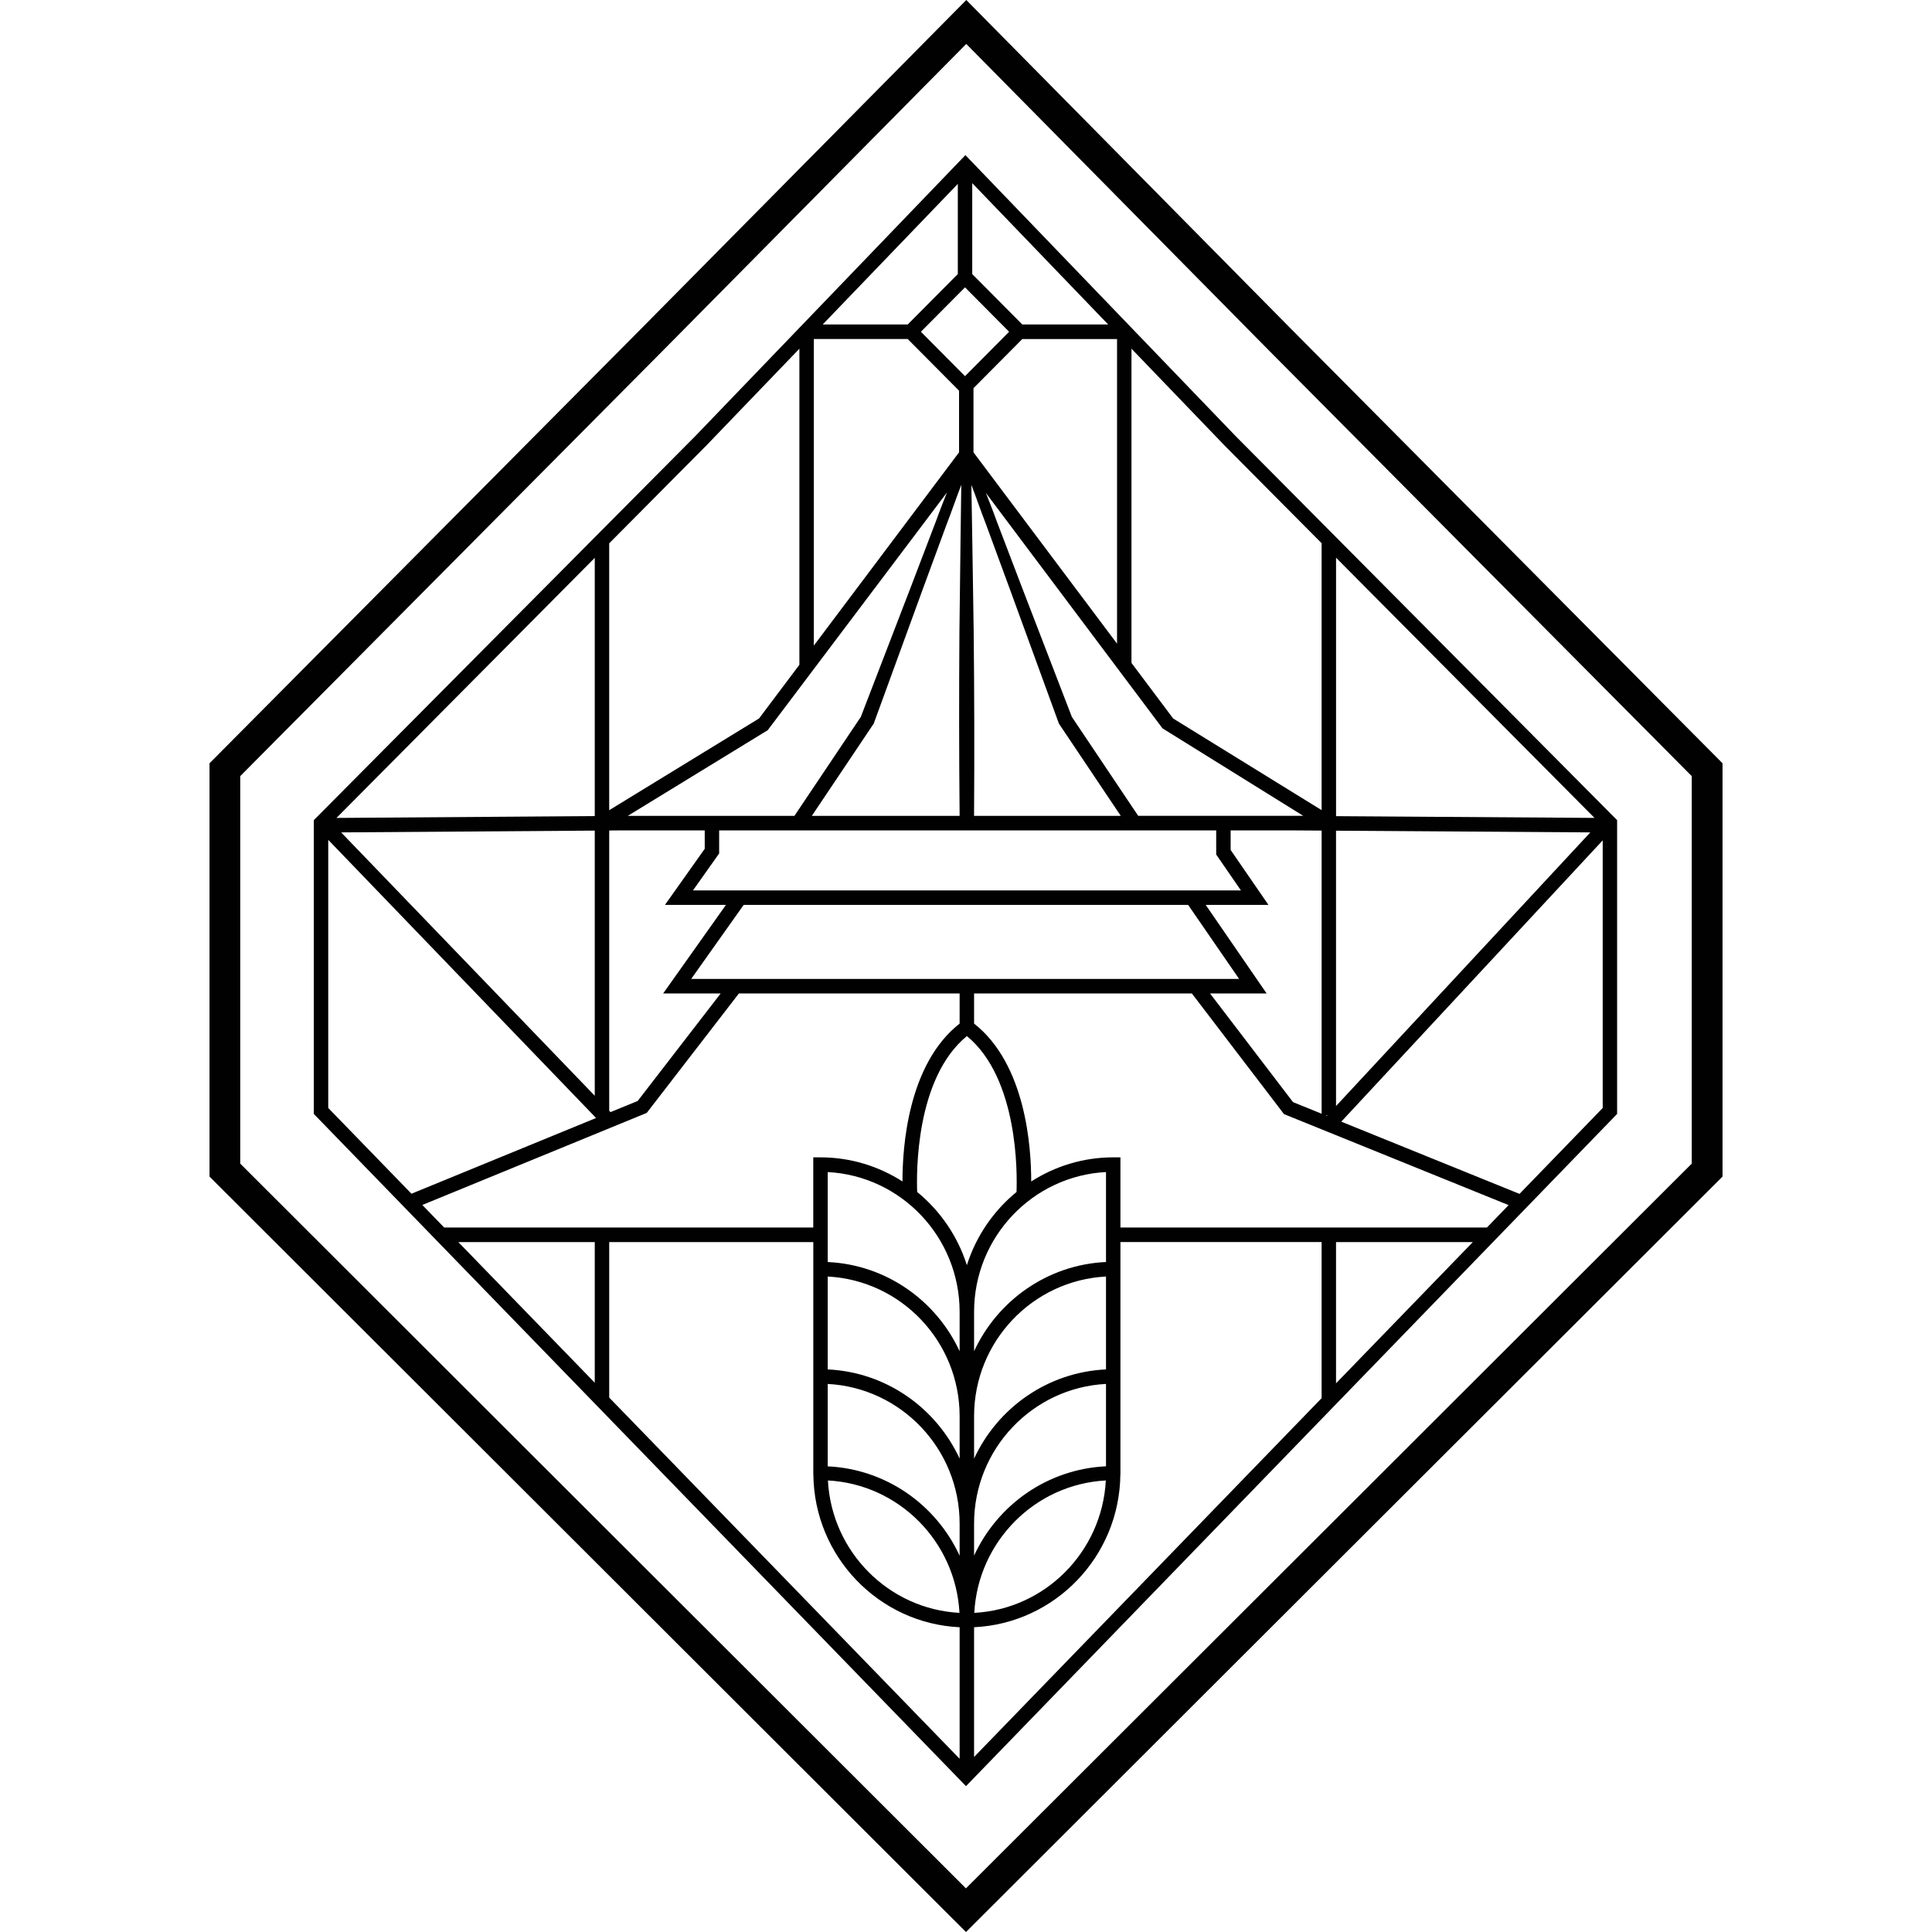
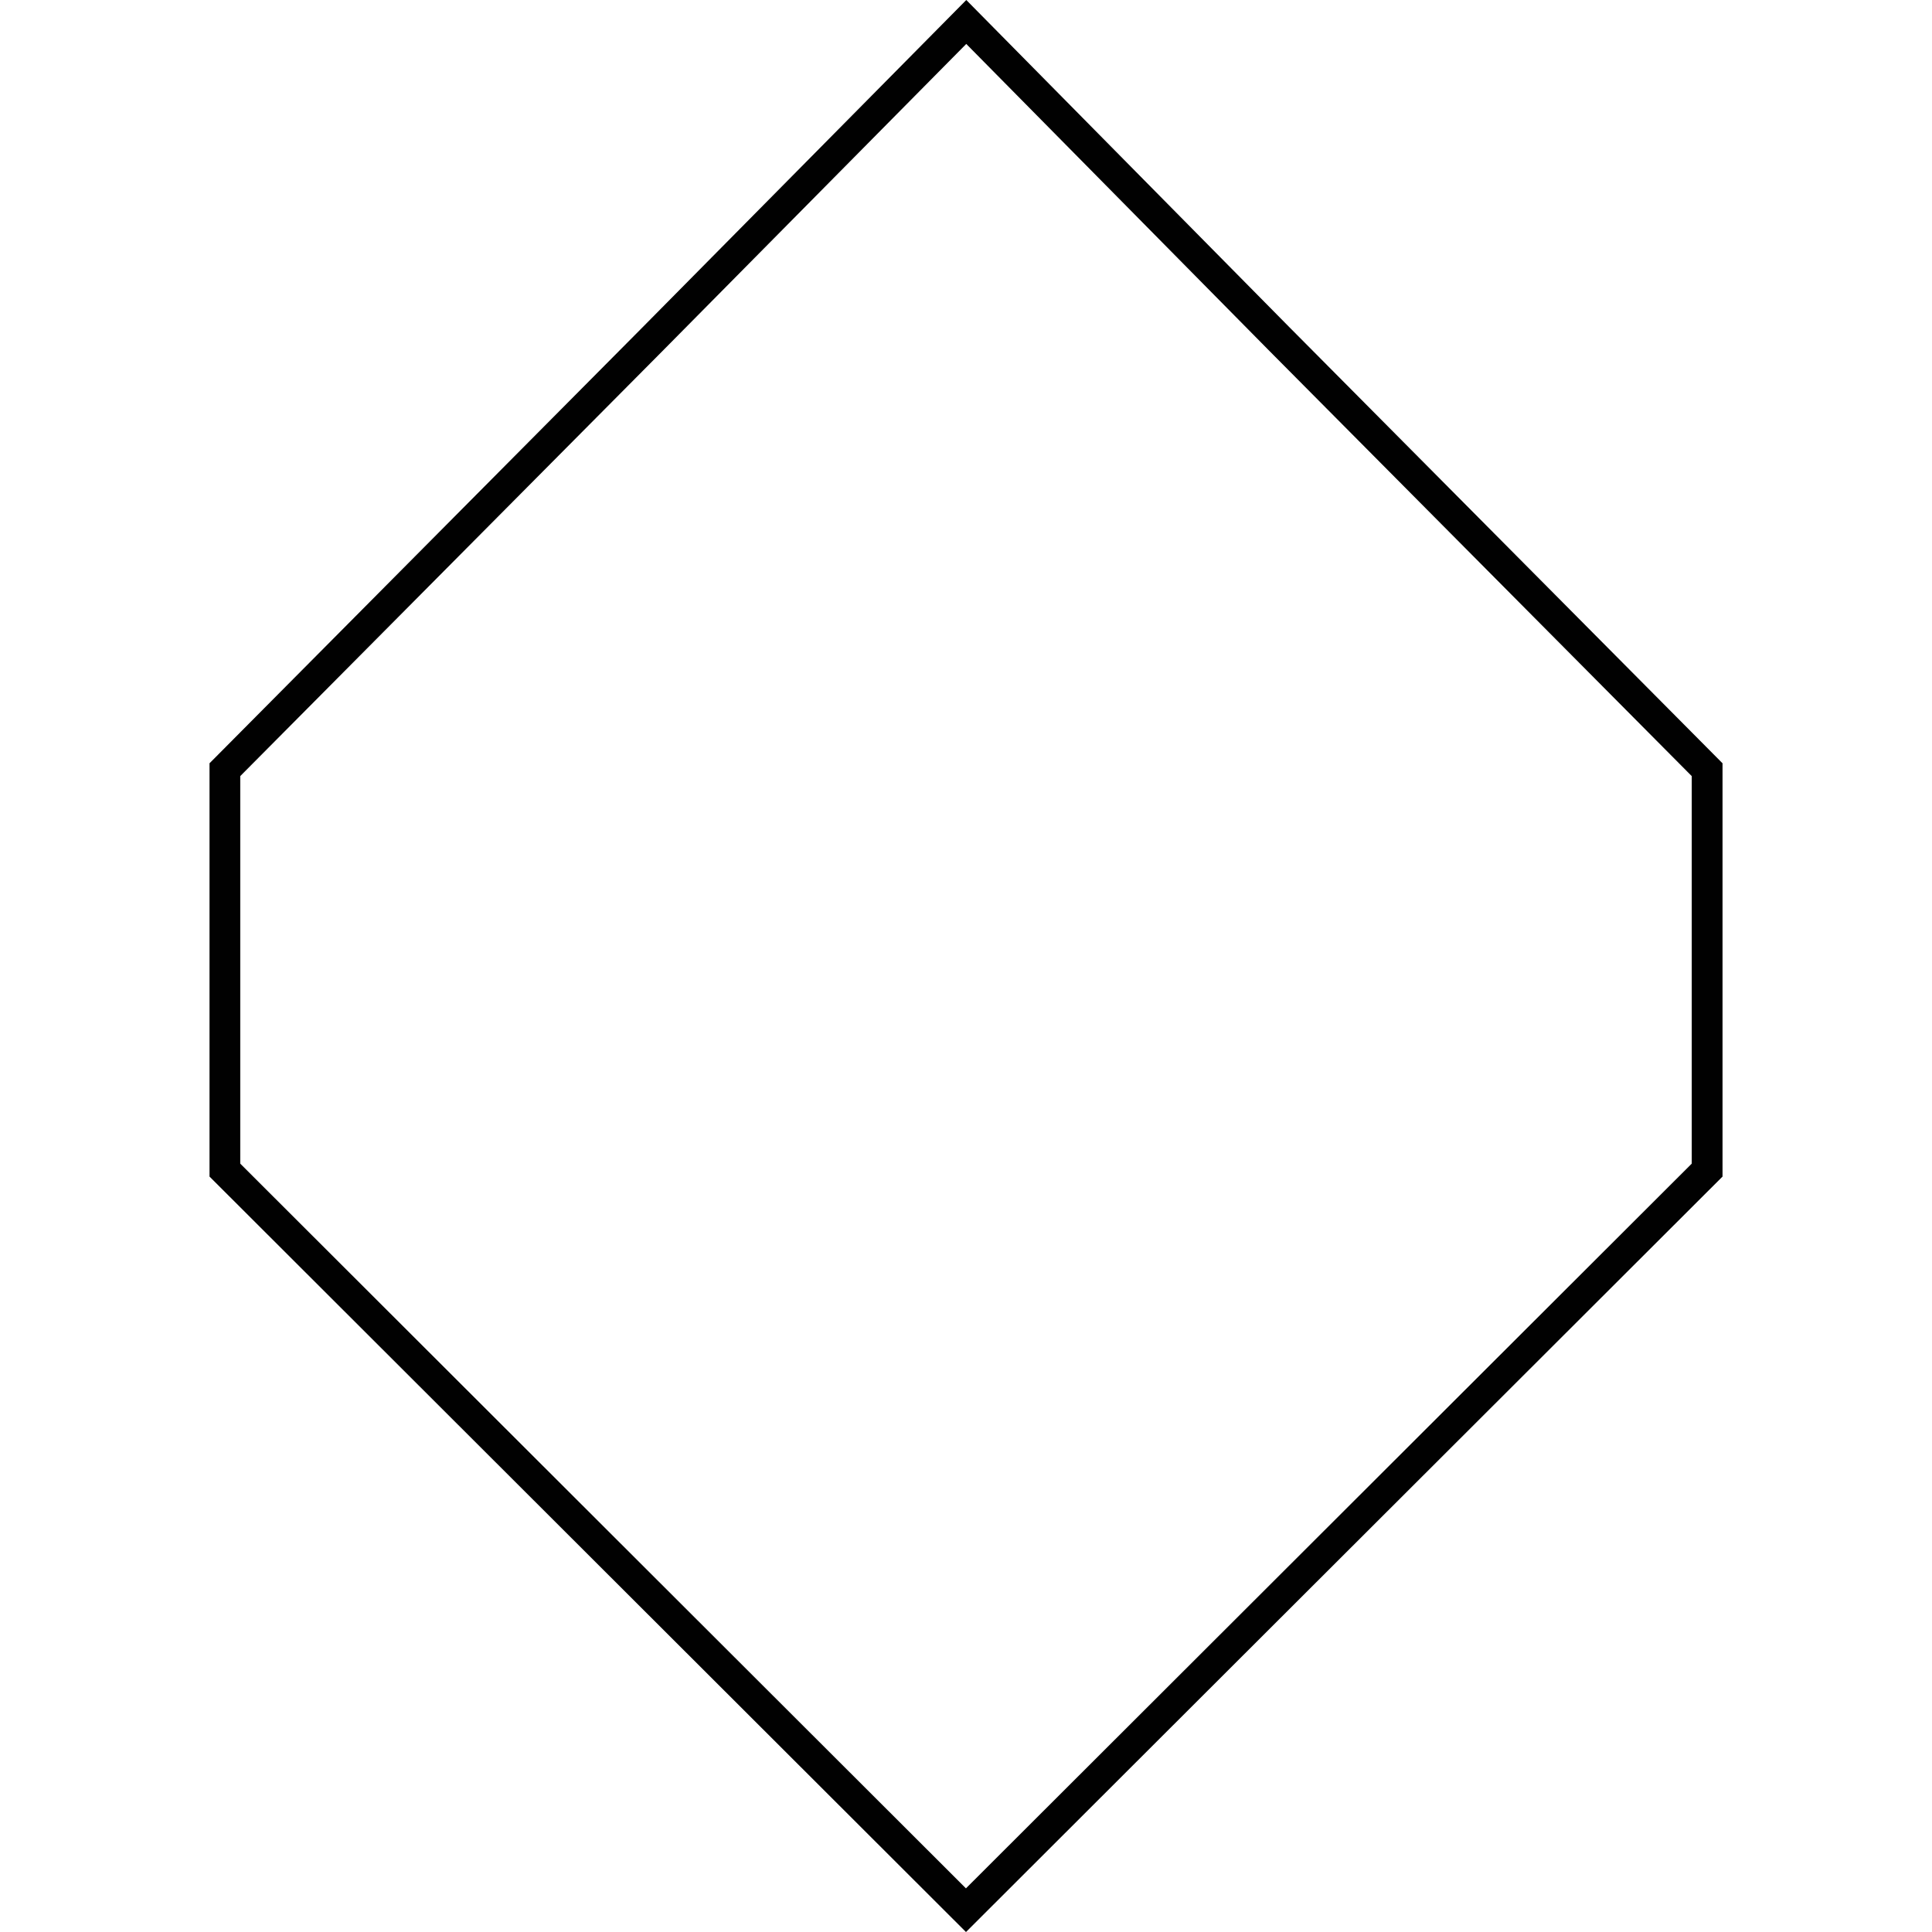
<svg xmlns="http://www.w3.org/2000/svg" id="Ebene_1" version="1.1" viewBox="0 0 85.039 85.039">
  <defs>
    <style>
      .st0 {
        fill: #010101;
      }
    </style>
  </defs>
  <g id="g153">
    <path id="path155" class="st0" d="M74.463,51.219l-31.946,31.899-31.942-31.899v-17.058l9.086-9.147,9.485-9.549L42.531,1.934l13.364,13.534,9.483,9.547,9.086,9.147v17.058ZM56.853,14.503L42.532,0l-14.345,14.503-18.965,19.094v18.191l33.297,33.252,33.3-33.252v-18.191c-7.406-7.457-11.559-11.637-18.965-19.094" />
  </g>
  <g id="g157">
-     <path id="path159" class="st0" d="M70.184,36.001l-11.376-.077v-11.376l2.337,2.353,9.039,9.1ZM66.883,52.55l-7.845-3.179,11.507-12.382v11.78l-3.662,3.781ZM14.448,36.967l11.789,12.243-8.126,3.333-3.663-3.775-0-11.802ZM26.179,24.555v11.366l-11.369.081,7.287-7.337,4.082-4.11ZM31.074,19.627l4.112-4.278v13.912l-1.776,2.363-6.596,4.038v-11.747l4.259-4.288ZM58.807,36.564l11.193.075-11.193,12.045v-12.12ZM58.172,49.021l-1.258-.51-3.652-4.782h2.491l-2.682-3.898h2.762l-1.665-2.419v-.862h2.607l1.398.009v12.461ZM58.346,49.091h.083l-.023.025-.061-.025ZM49.317,54.031v-3.089h-.317c-1.329,0-2.565.393-3.611,1.062.005-1.493-.235-5.163-2.514-6.95v-1.325h9.587l4.001,5.24.052.069,9.888,4.006-.955.987h-16.132ZM58.807,54.671h6.022l-6.022,6.217v-6.217ZM42.875,71.624c3.557-.168,6.402-3.107,6.439-6.72h.003v-10.234h8.855v6.872l-15.297,15.793v-5.712ZM26.815,54.671h8.983v10.234h.003c.036,3.613,2.882,6.552,6.438,6.72v5.79l-15.424-15.899-0-6.846ZM26.179,54.671v6.191l-6.006-6.191,6.006 0ZM28.465,48.988l4.058-5.259h9.716v1.325c-2.279,1.787-2.519,5.456-2.515,6.949-1.046-.669-2.281-1.061-3.61-1.061h-.317v3.089h-16.245l-.963-.993,9.875-4.051ZM26.179,48.231l-11.163-11.592,11.163-.079v11.672ZM41.68,21.678c-.157.405-.32.808-.466,1.217l-1.107,2.901-2.217,5.758-2.923,4.358h-7.336l6.161-3.772,7.887-10.461ZM39.954,14.922l2.26,2.275v2.713l-6.392,8.506v-13.494h4.132ZM42.159,12.063l-2.205,2.219h-3.742l5.947-6.187v3.968ZM44.998,14.283l-2.204-2.219v-4.003l5.985,6.222h-3.781ZM49.168,28.332l-6.319-8.422v-.324c0-0.0 0-.001 0-.001h-0v-2.499l2.149-2.163h4.17v13.41ZM49.333,35.911h-6.459c.019-2.7.012-5.4-.016-8.1l-.063-4.113-.034-2.057-.005-.297c.223.572.417,1.155.641,1.726l1.072,2.914,2.128,5.833.012.034.022.032,2.701,4.028ZM42.476,12.648l1.941,1.955-1.941,1.954-1.942-1.954,1.942-1.955ZM38.437,31.881l.022-.032.012-.034,2.128-5.833,1.072-2.914c.224-.572.419-1.156.642-1.729l-.005.303-.028,2.057-.05,4.114c-.019,2.7-.018,5.4.009,8.099h-6.506l2.703-4.03ZM30.502,39.192l1.152-1.626v-1.016h21.878v1.062l1.088,1.58h-24.118ZM44.743,52.467c-1.012.828-1.782,1.944-2.185,3.222-.404-1.279-1.175-2.395-2.187-3.223-.032-.785-.089-4.995,2.187-6.862,2.273,1.865,2.216,6.079,2.185,6.863M48.682,55.548c-2.575.121-4.773,1.694-5.807,3.927v-1.729c0-3.293,2.577-5.99,5.807-6.157v3.959ZM36.433,56.188c3.229.168,5.806,2.857,5.806,6.149v1.866c-1.034-2.233-3.232-3.806-5.806-3.927v-4.088ZM48.682,60.276c-2.575.121-4.773,1.694-5.807,3.927v-1.866c0-3.292,2.578-5.982,5.807-6.149v4.088ZM42.239,57.747v1.729c-1.034-2.233-3.232-3.806-5.806-3.927v-3.959c3.23.167,5.806,2.864,5.806,6.157M42.232,70.992c-3.118-.165-5.626-2.69-5.79-5.828,3.118.165,5.625,2.69,5.79,5.828M36.433,64.542v-3.626c3.229.168,5.806,2.858,5.806,6.15v1.41c-1.03-2.238-3.228-3.811-5.806-3.933M48.674,65.164c-.165,3.139-2.672,5.663-5.79,5.828.165-3.139,2.672-5.663,5.79-5.828M42.875,68.475v-1.41c0-3.292,2.578-5.982,5.807-6.15v3.626c-2.579.123-4.777,1.695-5.807,3.933M30.423,43.089l2.31-3.258h19.565l2.243,3.258h-24.118ZM50.1,35.911l-2.921-4.356-2.218-5.758-1.107-2.901c-.143-.402-.303-.799-.458-1.197l7.771,10.359,6.197,3.852-7.265-0ZM27.479,36.55h3.54v.811l-1.751,2.47h2.684l-2.763,3.898h2.531l-3.651,4.731-1.197.491-.057-.06v-12.336l.664-.005ZM58.172,23.909v11.75l-6.534-4.034-1.835-2.446v-13.831l4.122,4.287,4.247,4.275ZM54.375,19.182l-11.882-12.354-11.876,12.354c-6.563,6.607-10.242,10.311-16.805,16.918v12.93l28.707,29.589,28.66-29.589v-12.93c-6.563-6.607-10.242-10.311-16.805-16.918" />
-   </g>
+     </g>
</svg>